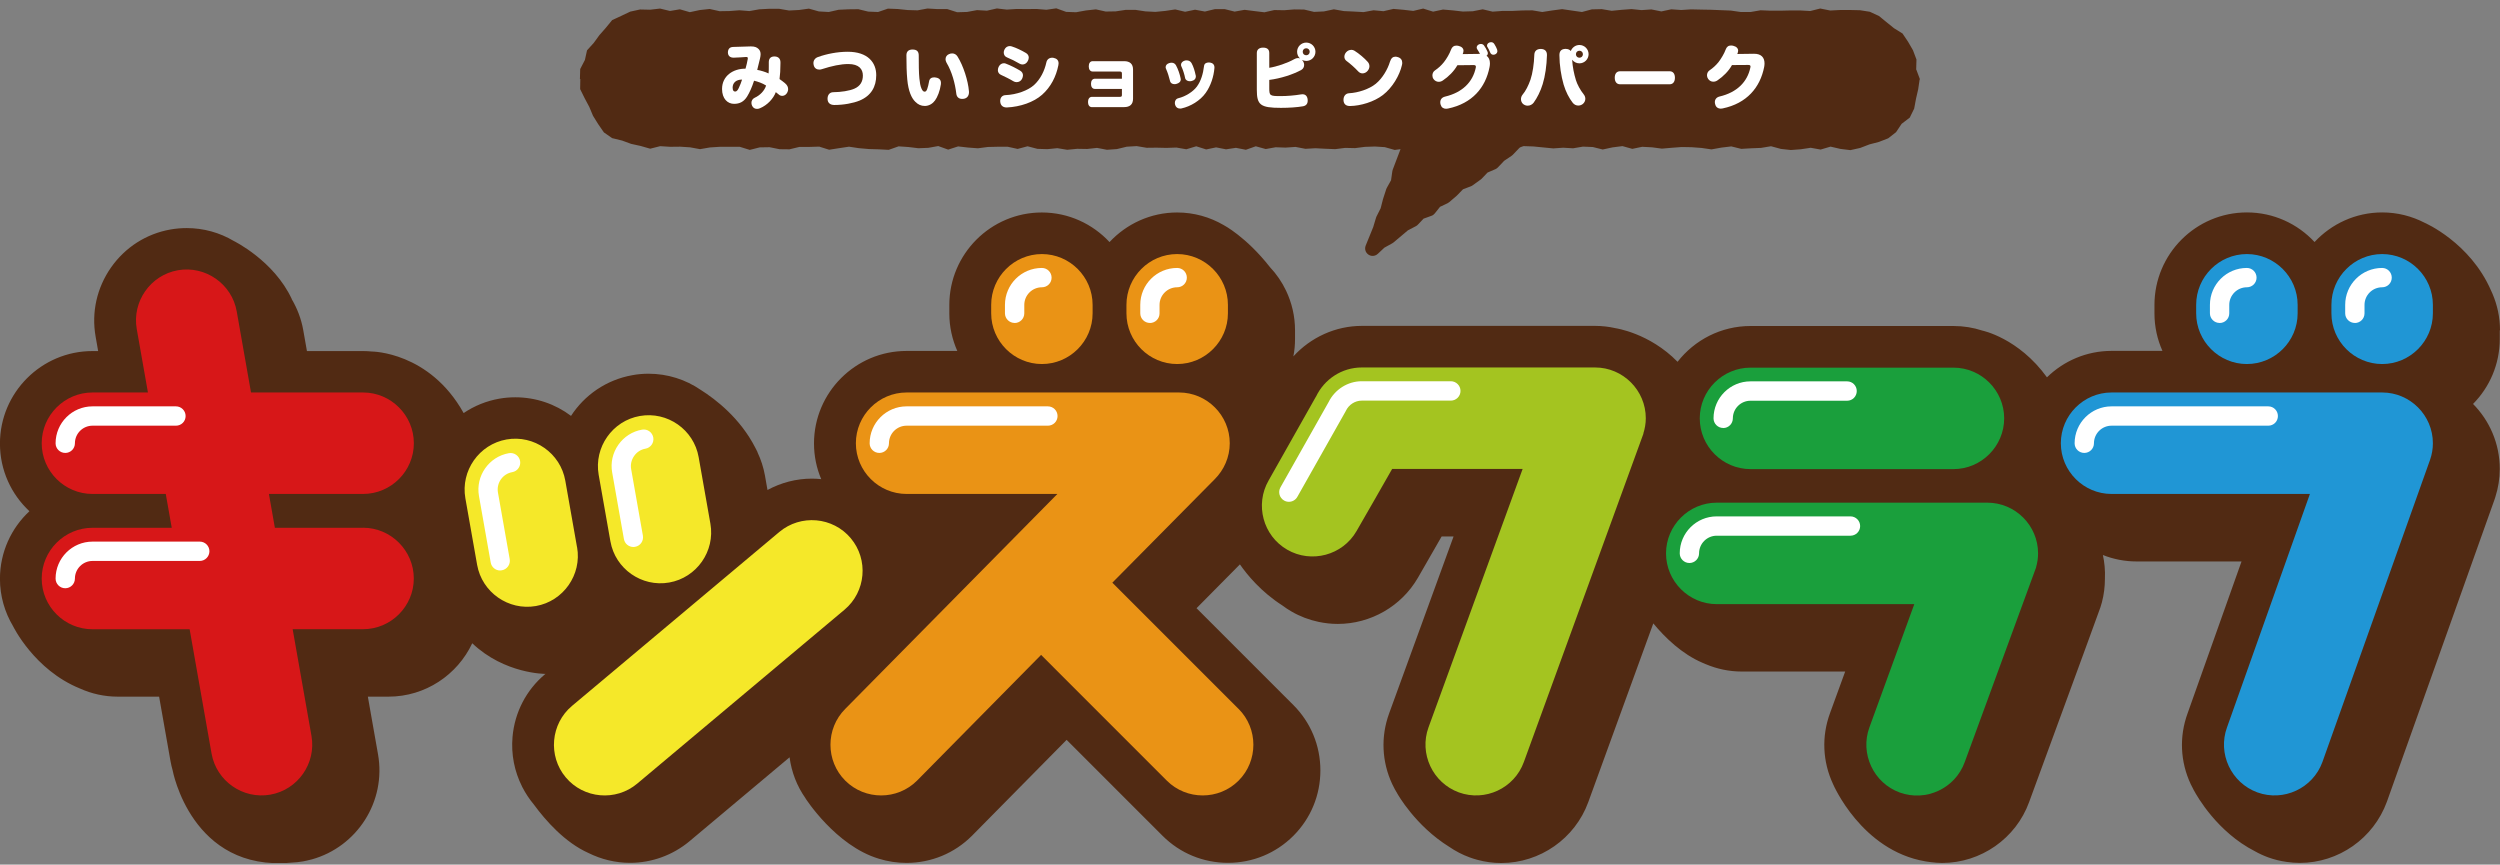
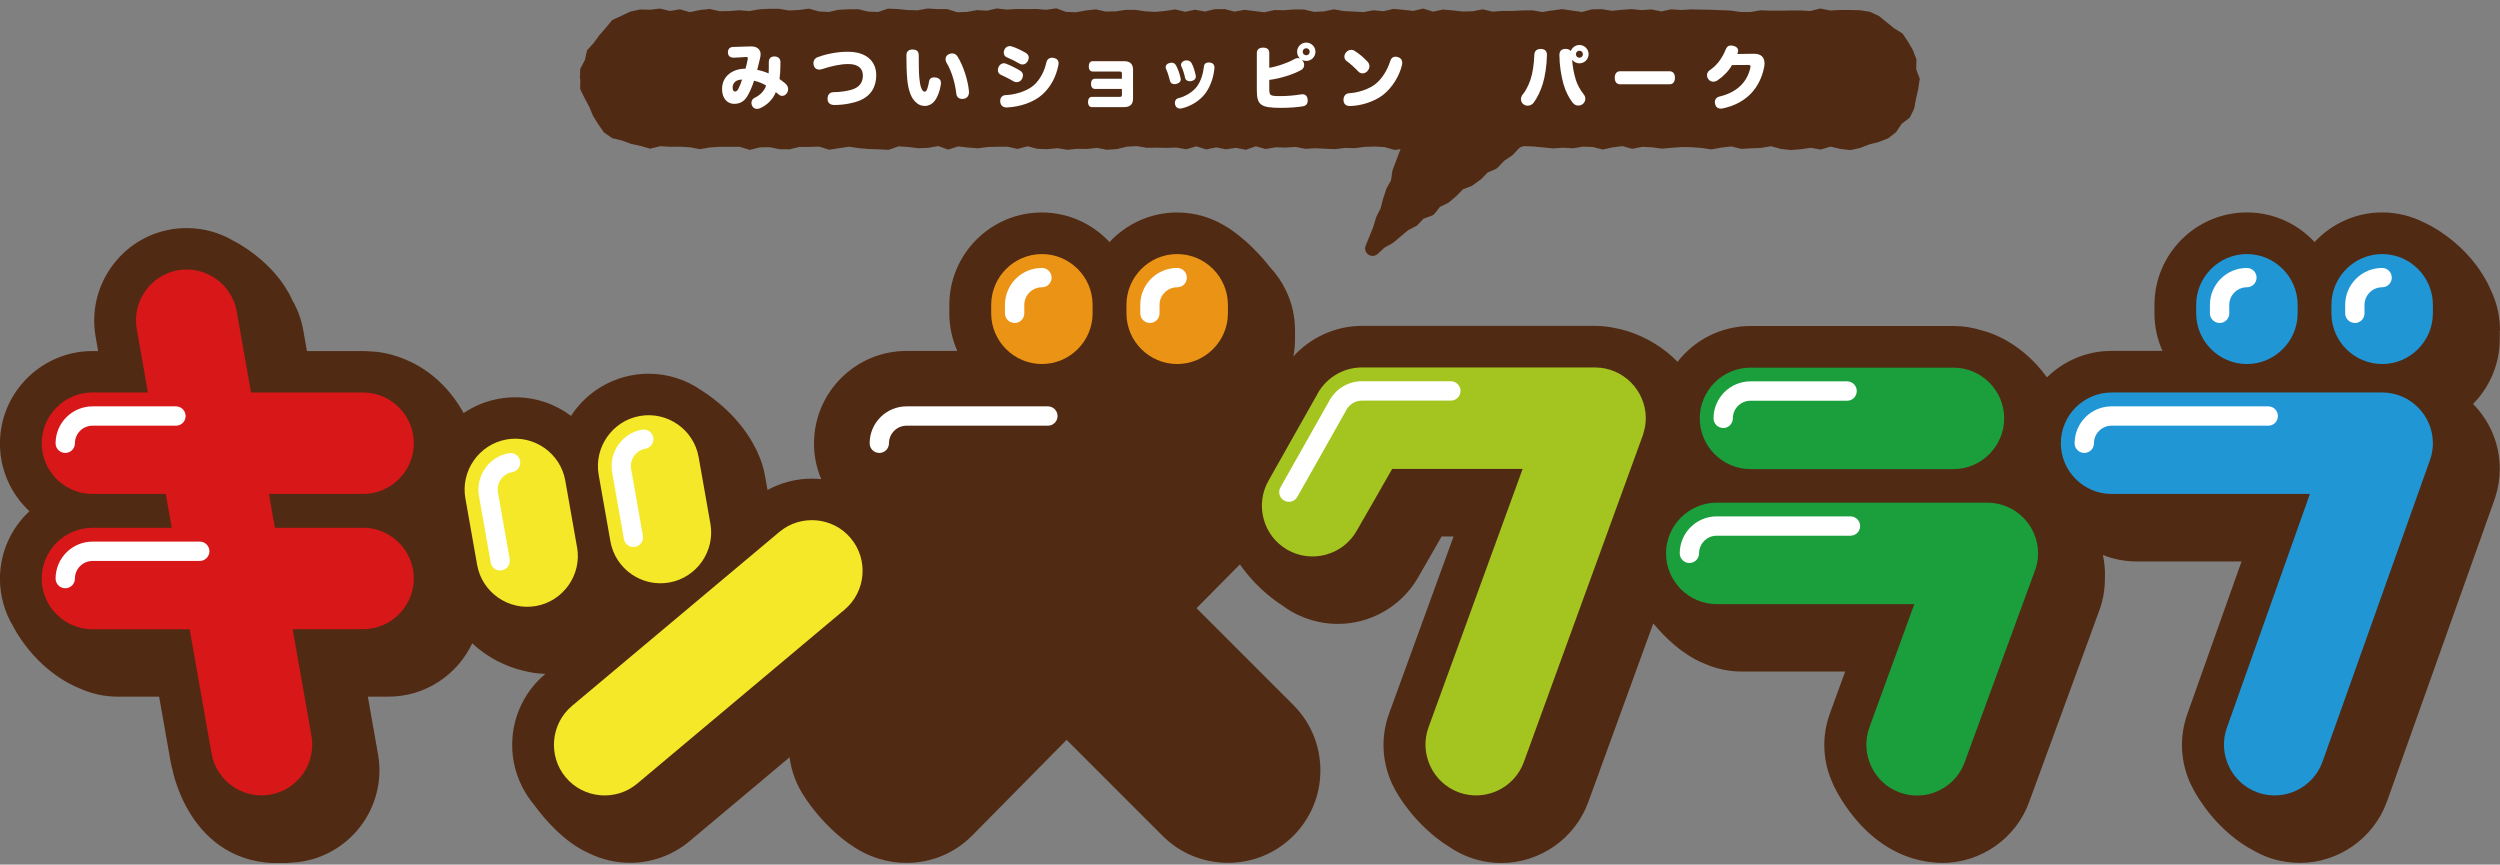
<svg xmlns="http://www.w3.org/2000/svg" width="240" height="83" viewBox="0 0 240 83" fill="none">
  <rect x="0" y="0" width="240" height="83" fill="#808080" stroke="none" />
  <g clip-path="url(#clip0_173_851)">
    <path d="M183.954 6.67L183.981 5.712L183.646 4.825L183.172 4.005L182.643 3.217L181.828 2.711L181.113 2.133L180.375 1.532L179.505 1.13L178.563 0.982L177.616 0.96H176.658L175.7 1.009L174.741 0.817L173.783 1.059L172.825 1.004H171.872L170.92 1.026H169.967L169.015 0.987L168.062 1.152H167.109L166.157 1.015L165.204 0.976L164.251 0.938L163.299 0.921L162.346 0.899L161.393 0.96L160.441 0.894L159.488 1.097L158.535 0.905L157.583 0.971L156.63 0.872L155.677 0.943L154.725 1.037L153.772 0.877L152.82 0.899L151.867 1.152L150.914 1.015L149.962 0.877L149.009 1.004L148.056 1.152L147.104 0.993L146.151 1.004L145.198 1.048H144.246L143.293 1.119L142.34 0.894L141.388 1.081L140.435 1.108L139.483 0.998L138.53 0.916L137.577 1.119L136.625 0.822L135.672 1.048L134.719 0.938L133.767 0.855L132.814 1.075L131.861 0.987L130.909 1.163L129.956 1.108L129.004 1.064L128.051 0.894L127.098 1.097L126.146 1.141L125.193 0.916L124.24 0.905L123.288 0.982L122.335 0.965L121.382 1.18L120.43 1.064L119.477 0.943L118.524 1.114L117.577 0.877H116.625L115.672 1.108L114.725 0.932L113.772 1.13L112.82 0.905L111.867 1.048L110.914 1.141L109.962 1.092L109.009 0.949H108.056L107.104 1.092L106.151 1.108L105.204 0.899L104.251 1.004L103.299 1.175L102.352 1.141L101.404 0.8L100.452 0.938L99.505 0.861L98.558 0.872L97.605 0.861L96.652 0.921L95.7 0.811L94.747 1.026L93.794 0.971L92.842 1.147L91.889 1.175L90.936 0.872H89.984L89.037 0.817L88.084 0.993L87.137 0.965L86.19 0.866L85.243 0.828L84.295 1.152L83.348 1.114L82.401 0.883L81.454 0.894L80.507 0.938L79.56 1.152L78.607 1.097L77.654 0.828L76.702 0.96L75.749 1.009L74.796 0.844H73.844L72.891 0.894L71.939 1.064L70.986 0.987L70.033 1.059L69.081 1.075L68.128 0.861L67.175 0.965L66.223 1.169L65.27 0.894L64.317 1.053L63.365 0.822L62.412 0.932L61.448 0.91L60.507 1.114L59.637 1.527L58.767 1.929L58.15 2.683L57.539 3.377L56.999 4.121L56.355 4.831L56.151 5.756L55.7 6.626L55.672 7.59H55.711L55.694 8.553L56.129 9.434L56.57 10.26L56.928 11.114L57.423 11.912L57.974 12.711L58.767 13.261L59.719 13.493L60.589 13.812L61.492 14.01L62.418 14.275L63.376 14.032L64.334 14.093L65.292 14.082L66.245 14.143L67.203 14.319L68.161 14.154L69.114 14.093H71.019L71.977 14.39L72.93 14.148L73.882 14.132L74.835 14.324L75.788 14.335L76.74 14.104H77.693L78.646 14.076L79.598 14.374L80.551 14.225L81.504 14.082L82.456 14.225L83.409 14.308L84.361 14.335L85.314 14.385L86.267 14.049L87.219 14.115L88.166 14.231L89.119 14.192L90.072 14.021L91.024 14.363L91.977 14.055L92.93 14.165L93.882 14.236L94.835 14.11L95.788 14.088H96.74L97.693 14.297L98.646 14.043L99.598 14.291L100.551 14.319L101.503 14.225L102.456 14.379L103.409 14.286L104.361 14.302L105.314 14.198L106.267 14.379L107.219 14.313L108.172 14.082L109.125 14.027L110.077 14.187L111.03 14.176L111.983 14.198L112.935 14.165L113.888 14.33L114.84 14.043L115.793 14.346L116.746 14.148L117.698 14.335L118.651 14.192L119.604 14.379L120.556 14.043L121.509 14.308L122.462 14.137L123.414 14.17L124.367 14.104L125.32 14.286L126.272 14.231L127.225 14.28L128.178 14.319L129.13 14.198L130.083 14.22L131.035 14.098L131.988 14.066L132.941 14.126L133.893 14.396L134.45 14.319L133.695 16.307C133.679 16.356 133.668 16.406 133.662 16.455L133.541 17.303L133.133 18.036C133.111 18.074 133.095 18.118 133.078 18.162L132.765 19.126L132.544 19.991L132.142 20.789C132.126 20.828 132.109 20.866 132.098 20.905L131.828 21.802L131.107 23.575C130.98 23.889 131.085 24.247 131.366 24.44C131.487 24.528 131.636 24.567 131.773 24.567C131.95 24.567 132.126 24.5 132.263 24.374L132.897 23.779L133.651 23.361C133.695 23.339 133.734 23.311 133.767 23.284L135.154 22.116L135.931 21.709C136.002 21.67 136.063 21.626 136.118 21.566L136.658 20.993L137.423 20.717C137.55 20.673 137.66 20.591 137.742 20.486L138.244 19.853L138.965 19.512C139.02 19.484 139.075 19.445 139.125 19.407L139.846 18.79C139.846 18.79 139.874 18.763 139.89 18.746L140.446 18.173L141.212 17.881C141.267 17.86 141.322 17.832 141.371 17.793L142.137 17.243C142.175 17.215 142.208 17.188 142.241 17.155L142.803 16.566L143.557 16.241C143.646 16.202 143.728 16.147 143.794 16.075L144.4 15.437L145.121 14.952C145.165 14.925 145.204 14.892 145.237 14.853L145.859 14.203L145.953 14.137L146.256 14.027L147.208 14.06L148.161 14.154L149.114 14.247L150.066 14.181L151.019 14.236L151.966 14.076L152.913 14.115L153.86 14.352L154.807 14.148L155.755 14.027L156.702 14.291L157.649 14.093L158.596 14.143L159.543 14.269L160.49 14.187L161.443 14.115L162.396 14.132L163.348 14.203L164.301 14.341L165.253 14.17L166.206 14.055L167.159 14.291L168.111 14.236L169.064 14.198L170.017 14.038L170.969 14.297L171.922 14.401L172.875 14.33L173.827 14.187L174.78 14.357L175.733 14.076L176.685 14.297L177.638 14.412L178.579 14.203L179.466 13.862L180.375 13.625L181.267 13.278L182.021 12.689L182.555 11.89L183.337 11.29L183.761 10.426L183.937 9.478L184.147 8.564L184.284 7.628L184.317 7.617L183.981 6.72L183.954 6.67Z" fill="#512A13" />
    <path d="M75.374 8.003C75.578 8.168 75.661 8.366 75.661 8.559C75.661 8.691 75.617 8.829 75.534 8.955C75.424 9.121 75.253 9.203 75.094 9.203C74.978 9.203 74.862 9.165 74.78 9.088C74.681 8.999 74.576 8.917 74.477 8.845C74.262 9.446 73.668 10.101 72.952 10.393C72.858 10.437 72.759 10.453 72.671 10.453C72.467 10.453 72.296 10.354 72.203 10.156C72.159 10.062 72.137 9.963 72.137 9.87C72.137 9.66 72.252 9.479 72.451 9.385C72.968 9.148 73.392 8.708 73.546 8.212C73.188 7.981 72.748 7.832 72.39 7.749C72.192 8.366 71.96 8.884 71.724 9.264C71.404 9.776 70.997 9.969 70.468 9.969C69.846 9.969 69.317 9.473 69.317 8.542C69.317 7.292 70.374 6.582 71.57 6.593C71.663 6.257 71.729 5.987 71.784 5.668C71.79 5.64 71.79 5.613 71.79 5.596C71.79 5.508 71.751 5.47 71.641 5.47H71.624C71.349 5.492 70.87 5.525 70.452 5.536H70.413C70.105 5.536 69.89 5.371 69.879 5.051C69.879 4.699 70.055 4.517 70.385 4.506C70.969 4.484 71.564 4.473 72.032 4.457H72.109C72.445 4.457 72.654 4.534 72.825 4.704C72.957 4.837 73.018 4.996 73.018 5.211C73.018 5.327 72.996 5.453 72.963 5.607C72.891 5.921 72.792 6.34 72.693 6.709C73.034 6.769 73.475 6.901 73.783 7.05C73.805 6.835 73.805 6.593 73.805 6.34V5.965C73.805 5.596 74.009 5.42 74.345 5.42C74.681 5.42 74.912 5.602 74.923 5.949V6.103C74.923 6.659 74.89 7.204 74.835 7.59C75.006 7.716 75.193 7.843 75.374 7.997M70.336 8.427C70.336 8.669 70.413 8.79 70.578 8.79C70.71 8.79 70.821 8.664 70.92 8.454C71.046 8.19 71.156 7.904 71.239 7.639C70.677 7.639 70.331 7.937 70.331 8.427" fill="white" />
    <path d="M79.444 9.511V9.478C79.444 9.109 79.653 8.851 80 8.851C80.738 8.845 81.547 8.719 82.015 8.515C82.594 8.267 82.836 7.815 82.836 7.254C82.836 6.643 82.467 6.147 81.437 6.147C80.71 6.147 79.857 6.329 78.888 6.643C78.811 6.67 78.728 6.681 78.651 6.681C78.409 6.681 78.194 6.554 78.122 6.279C78.106 6.207 78.089 6.13 78.089 6.064C78.089 5.795 78.243 5.574 78.524 5.475C79.345 5.178 80.385 4.969 81.382 4.969C83.315 4.969 84.119 6.004 84.119 7.215C84.119 8.322 83.634 9.192 82.522 9.655C81.922 9.902 81.002 10.079 80.094 10.079C79.703 10.079 79.455 9.88 79.444 9.506" fill="white" />
    <path d="M89.736 9.666C89.488 10.018 89.103 10.172 88.783 10.172C88.42 10.172 88.133 10.035 87.874 9.776C87.506 9.418 87.203 8.763 87.098 7.628C87.037 7.001 87.016 6.191 87.016 5.305C87.016 4.952 87.219 4.754 87.599 4.754C88.023 4.754 88.199 4.947 88.199 5.321C88.199 6.147 88.205 7.001 88.26 7.529C88.299 7.92 88.354 8.262 88.464 8.504C88.552 8.713 88.651 8.801 88.767 8.801C88.871 8.801 88.943 8.73 89.009 8.553C89.081 8.366 89.141 8.091 89.191 7.821C89.229 7.557 89.411 7.425 89.681 7.425C89.741 7.425 89.796 7.43 89.862 7.447C90.165 7.502 90.331 7.672 90.331 7.964C90.331 8.003 90.331 8.047 90.325 8.091C90.231 8.741 90.006 9.313 89.741 9.677M93.023 8.845C93.023 9.176 92.858 9.429 92.522 9.484C92.467 9.49 92.418 9.495 92.362 9.495C92.065 9.495 91.845 9.33 91.806 8.999C91.691 8.019 91.393 6.901 90.865 6.015C90.804 5.899 90.771 5.795 90.771 5.684C90.771 5.47 90.892 5.277 91.107 5.194C91.206 5.145 91.316 5.128 91.415 5.128C91.608 5.128 91.801 5.222 91.927 5.431C92.484 6.323 92.935 7.744 93.018 8.752C93.023 8.785 93.023 8.812 93.023 8.845Z" fill="white" />
    <path d="M95.798 6.72C95.798 6.626 95.82 6.527 95.87 6.417C95.98 6.191 96.167 6.07 96.376 6.07C96.443 6.07 96.509 6.081 96.575 6.114C96.988 6.268 97.538 6.544 97.929 6.78C98.122 6.896 98.205 7.056 98.205 7.232C98.205 7.342 98.172 7.452 98.117 7.568C98.017 7.772 97.814 7.887 97.599 7.887C97.489 7.887 97.384 7.86 97.274 7.794C96.993 7.617 96.437 7.342 96.085 7.182C95.903 7.1 95.793 6.935 95.793 6.725M100.044 9.093C99.234 9.814 97.946 10.255 96.668 10.316H96.63C96.311 10.316 96.063 10.15 96.024 9.781C96.019 9.748 96.019 9.715 96.019 9.688C96.019 9.379 96.206 9.143 96.531 9.132C97.61 9.088 98.711 8.675 99.273 8.157C99.873 7.606 100.27 6.819 100.451 5.993C100.512 5.707 100.721 5.541 101.008 5.541C101.063 5.541 101.112 5.541 101.173 5.563C101.443 5.618 101.624 5.784 101.624 6.081C101.624 6.142 101.619 6.202 101.602 6.268C101.388 7.337 100.897 8.333 100.044 9.093ZM98.463 5.068C98.667 5.183 98.761 5.343 98.761 5.525C98.761 5.635 98.728 5.74 98.667 5.861C98.552 6.081 98.359 6.191 98.161 6.191C98.062 6.191 97.968 6.164 97.874 6.109C97.511 5.894 97.037 5.657 96.668 5.508C96.465 5.431 96.36 5.25 96.36 5.046C96.36 4.952 96.382 4.859 96.426 4.765C96.531 4.55 96.707 4.424 96.933 4.424C96.999 4.424 97.076 4.435 97.147 4.462C97.566 4.594 98.056 4.831 98.458 5.068" fill="white" />
    <path d="M104.835 10.288C104.57 10.288 104.449 10.068 104.449 9.792C104.449 9.517 104.57 9.297 104.835 9.297H107.5C107.654 9.297 107.704 9.264 107.704 9.11V8.537H105.116C104.851 8.537 104.736 8.322 104.736 8.047C104.736 7.771 104.857 7.557 105.116 7.557H107.704V7.072C107.704 6.923 107.654 6.868 107.5 6.868H104.906C104.642 6.868 104.521 6.648 104.521 6.367C104.521 6.086 104.642 5.872 104.906 5.872H107.913C108.475 5.872 108.772 6.142 108.772 6.676V9.473C108.772 10.018 108.475 10.283 107.913 10.283H104.84L104.835 10.288Z" fill="white" />
    <path d="M113.337 7.513C113.343 7.551 113.354 7.584 113.354 7.617C113.354 7.849 113.177 7.986 112.957 8.047C112.891 8.069 112.825 8.08 112.753 8.08C112.555 8.08 112.368 7.986 112.324 7.777C112.252 7.452 112.082 6.923 111.944 6.621C111.916 6.56 111.9 6.505 111.9 6.45C111.9 6.268 112.032 6.114 112.258 6.053C112.329 6.031 112.407 6.02 112.473 6.02C112.665 6.02 112.808 6.114 112.897 6.274C113.1 6.643 113.266 7.149 113.337 7.507M113.271 10.42C113.051 10.42 112.891 10.299 112.82 10.084C112.797 10.018 112.786 9.941 112.786 9.875C112.786 9.666 112.897 9.479 113.139 9.423C113.789 9.269 114.532 8.812 114.901 8.311C115.297 7.771 115.496 7.089 115.589 6.334C115.617 6.097 115.804 5.998 116.035 5.998C116.074 5.998 116.112 5.998 116.162 6.004C116.41 6.042 116.586 6.197 116.586 6.461V6.516C116.52 7.347 116.239 8.229 115.744 8.922C115.215 9.666 114.295 10.216 113.425 10.409C113.37 10.415 113.321 10.426 113.277 10.426M114.791 7.226C114.796 7.265 114.802 7.298 114.802 7.342C114.802 7.562 114.664 7.711 114.416 7.771C114.356 7.794 114.29 7.799 114.224 7.799C114.014 7.799 113.822 7.705 113.772 7.491C113.712 7.166 113.563 6.692 113.414 6.378C113.387 6.323 113.376 6.263 113.376 6.219C113.376 6.031 113.524 5.883 113.728 5.822C113.789 5.8 113.855 5.795 113.915 5.795C114.114 5.795 114.29 5.883 114.389 6.059C114.576 6.395 114.708 6.846 114.785 7.232" fill="white" />
    <path d="M121.845 6.51C122.577 6.395 123.601 6.048 124.24 5.684C124.361 5.613 124.482 5.574 124.598 5.574C124.664 5.574 124.741 5.585 124.802 5.613C124.626 5.453 124.521 5.222 124.521 4.969C124.521 4.484 124.917 4.088 125.402 4.088C125.887 4.088 126.283 4.484 126.283 4.969C126.283 5.453 125.887 5.85 125.402 5.85C125.253 5.85 125.11 5.811 124.989 5.751C125.022 5.784 125.055 5.817 125.083 5.866C125.16 5.982 125.198 6.108 125.198 6.235C125.198 6.428 125.105 6.61 124.923 6.714C124.135 7.149 122.935 7.535 121.85 7.672V8.438C121.85 9.187 121.894 9.225 122.935 9.225C123.568 9.225 124.284 9.165 124.912 9.06C124.961 9.054 125 9.049 125.044 9.049C125.325 9.049 125.501 9.231 125.534 9.55C125.54 9.594 125.54 9.627 125.54 9.66C125.54 9.958 125.391 10.15 125.077 10.205C124.532 10.299 123.772 10.354 122.974 10.354C120.986 10.354 120.655 10.073 120.655 8.614V5.084C120.655 4.737 120.909 4.572 121.255 4.572C121.635 4.572 121.85 4.732 121.85 5.084V6.516L121.845 6.51ZM125.061 4.969C125.061 5.167 125.204 5.304 125.396 5.304C125.589 5.304 125.732 5.161 125.732 4.969C125.732 4.776 125.589 4.633 125.396 4.633C125.204 4.633 125.061 4.776 125.061 4.969Z" fill="white" />
    <path d="M133.943 5.437C134.031 5.437 134.114 5.459 134.207 5.486C134.483 5.574 134.615 5.767 134.615 6.031C134.615 6.097 134.609 6.174 134.587 6.246C134.362 7.237 133.679 8.41 132.759 9.121C131.911 9.776 130.617 10.167 129.593 10.178C129.207 10.178 128.998 9.985 128.976 9.633V9.572C128.976 9.242 129.169 8.966 129.521 8.95C130.364 8.906 131.438 8.564 132.076 8.041C132.715 7.518 133.216 6.654 133.436 5.927C133.547 5.569 133.734 5.442 133.949 5.442M129.719 4.781C129.835 4.781 129.94 4.814 130.028 4.869C130.474 5.145 130.997 5.596 131.3 5.938C131.416 6.064 131.465 6.213 131.465 6.362C131.465 6.51 131.404 6.676 131.283 6.813C131.162 6.956 130.98 7.045 130.799 7.045C130.656 7.045 130.507 6.984 130.391 6.857C130.061 6.499 129.604 6.097 129.257 5.844C129.125 5.745 129.059 5.596 129.059 5.448C129.059 5.293 129.125 5.134 129.229 5.018C129.373 4.853 129.554 4.787 129.719 4.787" fill="white" />
-     <path d="M142.076 5.167C142.005 5.024 141.906 4.87 141.817 4.732C141.779 4.677 141.762 4.616 141.762 4.561C141.762 4.435 141.845 4.319 141.983 4.258C142.043 4.231 142.104 4.22 142.17 4.22C142.285 4.22 142.385 4.264 142.462 4.363C142.588 4.528 142.726 4.781 142.803 4.974C142.825 5.024 142.831 5.068 142.831 5.117C142.831 5.205 142.792 5.299 142.704 5.36C142.919 5.486 143.034 5.751 143.034 6.075C143.034 6.191 143.023 6.312 142.996 6.439C142.616 8.405 141.338 9.936 139.009 10.42C138.943 10.431 138.882 10.442 138.827 10.442C138.568 10.442 138.376 10.31 138.304 10.057C138.277 9.974 138.266 9.897 138.266 9.82C138.266 9.556 138.414 9.352 138.723 9.275C140.402 8.878 141.393 7.865 141.674 6.5C141.674 6.466 141.685 6.433 141.685 6.406C141.685 6.301 141.63 6.246 141.47 6.246L139.907 6.263C139.587 6.841 139.053 7.364 138.519 7.722C138.387 7.816 138.249 7.854 138.117 7.854C137.924 7.854 137.737 7.761 137.616 7.584C137.544 7.485 137.511 7.364 137.511 7.243C137.511 7.056 137.588 6.868 137.765 6.753C138.062 6.555 138.376 6.274 138.618 5.965C138.877 5.635 139.158 5.156 139.295 4.776C139.394 4.501 139.565 4.379 139.802 4.379C139.879 4.379 139.951 4.385 140.033 4.407C140.342 4.479 140.496 4.66 140.496 4.875C140.496 4.919 140.49 4.974 140.474 5.024C140.457 5.079 140.441 5.134 140.419 5.194L142.071 5.172L142.076 5.167ZM142.798 4.528C142.765 4.473 142.754 4.429 142.754 4.374C142.754 4.247 142.847 4.132 142.979 4.082C143.04 4.06 143.095 4.049 143.15 4.049C143.277 4.049 143.392 4.115 143.464 4.242C143.568 4.402 143.673 4.611 143.723 4.754C143.739 4.803 143.75 4.853 143.75 4.903C143.75 5.035 143.673 5.156 143.541 5.216C143.48 5.244 143.42 5.255 143.359 5.255C143.233 5.255 143.117 5.189 143.056 5.035C142.996 4.881 142.891 4.666 142.803 4.523" fill="white" />
    <path d="M148.508 5.293C148.48 6.301 148.337 7.303 148.1 8.069C147.885 8.774 147.561 9.407 147.23 9.858C147.087 10.046 146.872 10.145 146.657 10.145C146.487 10.145 146.327 10.084 146.2 9.969C146.079 9.853 146.013 9.688 146.013 9.517C146.013 9.363 146.068 9.209 146.167 9.088C146.47 8.73 146.729 8.212 146.927 7.645C147.131 7.039 147.269 6.136 147.296 5.238C147.313 4.88 147.555 4.699 147.902 4.699H147.957C148.331 4.721 148.513 4.93 148.508 5.293ZM151.272 7.65C151.426 8.135 151.702 8.641 152.037 9.06C152.137 9.181 152.192 9.335 152.192 9.484C152.192 9.66 152.114 9.842 151.96 9.974C151.834 10.079 151.679 10.134 151.514 10.134C151.322 10.134 151.134 10.051 150.991 9.88C150.628 9.418 150.314 8.807 150.11 8.124C149.868 7.292 149.708 6.263 149.703 5.288C149.703 4.925 149.873 4.715 150.253 4.693H150.308C150.518 4.693 150.688 4.765 150.798 4.897C150.925 4.561 151.25 4.319 151.624 4.319C152.109 4.319 152.505 4.715 152.505 5.2C152.505 5.684 152.109 6.081 151.624 6.081C151.344 6.081 151.09 5.949 150.925 5.734C150.969 6.433 151.112 7.122 151.277 7.65M151.289 5.205C151.289 5.398 151.432 5.541 151.624 5.541C151.817 5.541 151.96 5.398 151.96 5.205C151.96 5.013 151.817 4.869 151.624 4.869C151.432 4.869 151.289 5.013 151.289 5.205Z" fill="white" />
    <path d="M155.528 8.091C155.192 8.091 155.016 7.838 155.016 7.463C155.016 7.089 155.192 6.841 155.528 6.841H160.286C160.622 6.841 160.793 7.094 160.793 7.463C160.793 7.832 160.622 8.091 160.286 8.091H155.528Z" fill="white" />
    <path d="M166.266 6.252C165.952 6.83 165.413 7.353 164.884 7.711C164.752 7.805 164.614 7.843 164.477 7.843C164.284 7.843 164.102 7.75 163.981 7.573C163.91 7.474 163.871 7.353 163.871 7.232C163.871 7.045 163.954 6.857 164.13 6.742C164.427 6.544 164.741 6.263 164.983 5.954C165.237 5.624 165.523 5.145 165.661 4.765C165.76 4.49 165.93 4.368 166.167 4.368C166.239 4.368 166.316 4.374 166.393 4.396C166.701 4.468 166.861 4.649 166.861 4.864C166.861 4.908 166.85 4.963 166.839 5.013C166.823 5.068 166.806 5.123 166.784 5.183L168.386 5.161C169.086 5.156 169.394 5.53 169.394 6.081C169.394 6.197 169.383 6.307 169.361 6.428C168.976 8.394 167.698 9.925 165.374 10.409C165.308 10.42 165.248 10.431 165.193 10.431C164.939 10.431 164.741 10.299 164.669 10.046C164.642 9.963 164.625 9.886 164.625 9.809C164.625 9.545 164.774 9.341 165.082 9.264C166.762 8.867 167.748 7.854 168.034 6.489C168.039 6.455 168.05 6.422 168.05 6.395C168.05 6.285 167.995 6.235 167.836 6.235L166.272 6.246L166.266 6.252Z" fill="white" />
    <path d="M240 31.698C240 30.459 239.741 29.286 239.284 28.212C239.235 28.096 239.185 27.986 239.136 27.882C237.12 23.262 232.77 21.389 232.77 21.389C231.547 20.756 230.16 20.393 228.695 20.393C226.129 20.393 223.822 21.494 222.197 23.234C220.573 21.488 218.266 20.393 215.705 20.393C210.81 20.393 206.828 24.374 206.828 29.275V30.09C206.828 31.373 207.104 32.584 207.594 33.685H202.715C200.303 33.685 198.111 34.655 196.509 36.224C193.778 32.441 190.303 31.736 190.303 31.736C189.433 31.45 188.502 31.296 187.539 31.296H168.056C165.209 31.296 162.676 32.645 161.046 34.732C158.326 31.951 155.083 31.51 155.083 31.505C154.455 31.362 153.8 31.285 153.128 31.285H130.733C128.21 31.285 125.832 32.386 124.163 34.214C124.273 33.669 124.323 33.107 124.323 32.529V31.714C124.323 30.354 124.014 29.066 123.464 27.909C123.067 27.072 122.544 26.312 121.916 25.646C119.626 22.722 117.456 21.599 117.456 21.599C116.146 20.839 114.631 20.398 113.007 20.398C110.441 20.398 108.139 21.499 106.514 23.239C104.89 21.494 102.583 20.398 100.017 20.398C95.121 20.398 91.135 24.379 91.135 29.28V30.095C91.135 31.378 91.415 32.59 91.9 33.691H87.027C82.131 33.691 78.144 37.672 78.144 42.573C78.144 43.79 78.392 44.947 78.838 45.998C78.535 45.965 78.238 45.949 77.93 45.949C76.437 45.949 74.978 46.334 73.679 47.039L73.436 45.651C73.293 44.858 73.045 44.109 72.715 43.41H72.726C72.693 43.333 72.654 43.273 72.621 43.201C72.583 43.124 72.544 43.052 72.506 42.975C71.068 40.172 68.756 38.366 67.263 37.425C65.832 36.444 64.103 35.877 62.258 35.877C61.746 35.877 61.223 35.921 60.721 36.015C58.2 36.461 56.112 37.931 54.818 39.925C53.321 38.796 51.459 38.14 49.466 38.14C48.954 38.14 48.431 38.184 47.93 38.273C46.685 38.493 45.523 38.966 44.51 39.655C41.228 33.757 35.7 33.746 35.7 33.746C35.424 33.719 35.143 33.702 34.857 33.702H29.466L29.108 31.67C28.915 30.596 28.53 29.605 28.001 28.708H28.012C26.289 25.007 22.434 23.129 22.434 23.129C21.107 22.342 19.56 21.896 17.924 21.896C17.407 21.896 16.889 21.94 16.382 22.028C14.053 22.436 12.021 23.735 10.655 25.684C9.295 27.634 8.767 29.985 9.18 32.32L9.422 33.702H8.877C3.981 33.702 -0.005 37.683 -0.005 42.584C-0.005 45.145 1.085 47.458 2.825 49.077C1.085 50.695 -0.005 53.008 -0.005 55.569C-0.005 57.226 0.457 58.779 1.25 60.106C1.25 60.106 3.282 64.313 7.676 66.097C8.789 66.599 10.017 66.879 11.316 66.879H15.275L16.366 73.058C16.421 73.361 16.487 73.653 16.57 73.939C16.57 73.939 18.365 83.724 27.996 82.81C28.359 82.793 28.728 82.76 29.086 82.694C29.356 82.645 29.62 82.584 29.879 82.513C29.89 82.513 29.901 82.513 29.918 82.507C34.273 81.301 37.093 76.951 36.289 72.408L35.314 66.879H37.291C40.843 66.879 43.915 64.776 45.336 61.753C48.453 64.715 52.362 64.693 52.362 64.693L52.335 64.715C50.523 66.235 49.411 68.377 49.202 70.745C49.059 72.419 49.383 74.055 50.121 75.514H50.116C50.116 75.514 50.138 75.552 50.165 75.602C50.463 76.174 50.821 76.72 51.245 77.226C51.245 77.226 51.256 77.237 51.256 77.243C52.373 78.763 54.229 80.883 56.509 81.896C57.726 82.496 59.081 82.832 60.485 82.832C62.572 82.832 64.593 82.094 66.19 80.761L75.799 72.7C75.986 74.121 76.503 75.459 77.324 76.626H77.318C77.318 76.626 80.226 81.197 84.367 82.436C85.215 82.7 86.107 82.838 87.021 82.838C89.394 82.838 91.63 81.918 93.321 80.222L102.396 71.026L109.174 77.805L111.608 80.238C113.282 81.912 115.512 82.832 117.886 82.832C120.259 82.832 122.489 81.912 124.163 80.238C125.837 78.564 126.757 76.334 126.757 73.961C126.757 71.588 125.837 69.357 124.163 67.683L121.729 65.249L114.868 58.388L119.031 54.181C119.736 55.194 121.068 56.819 123.106 58.124C123.387 58.333 123.679 58.531 123.992 58.708C124.796 59.176 125.672 59.506 126.575 59.699C127.181 59.825 127.797 59.897 128.42 59.897C131.592 59.897 134.543 58.195 136.123 55.459C137.159 53.658 137.886 52.392 138.398 51.499H139.543L133.354 68.493C132.544 70.718 132.649 73.129 133.657 75.282C133.805 75.602 133.976 75.905 134.152 76.197C134.152 76.197 135.859 79.269 139.125 81.296C139.73 81.709 140.386 82.056 141.09 82.309C141.327 82.397 141.575 82.474 141.817 82.54C142.566 82.744 143.332 82.849 144.114 82.849C147.842 82.849 151.201 80.497 152.473 77.006L158.717 59.847C159.846 61.213 161.476 62.794 163.458 63.636C163.552 63.68 163.646 63.719 163.739 63.757C163.75 63.757 163.756 63.763 163.761 63.763C164.824 64.214 165.991 64.468 167.219 64.468H177.137L175.672 68.487C174.862 70.712 174.967 73.124 175.975 75.277C175.975 75.277 178.69 81.659 184.857 82.694C184.89 82.7 184.929 82.705 184.962 82.711C185.105 82.733 185.248 82.755 185.397 82.771C185.744 82.81 186.09 82.843 186.437 82.843C190.165 82.843 193.524 80.492 194.791 77.011C200.397 61.736 201.426 58.911 201.641 58.3C201.696 58.14 201.746 57.975 201.784 57.816C201.977 57.083 202.071 56.334 202.071 55.591C202.109 54.754 202.032 53.988 201.878 53.283C202.886 53.68 203.976 53.9 205.121 53.9H215.187L210.006 68.487C209.196 70.712 209.301 73.124 210.309 75.277C210.38 75.426 210.457 75.569 210.534 75.718C210.534 75.718 210.556 75.756 210.589 75.828C210.936 76.477 212.864 79.869 216.459 81.714C216.867 81.945 217.302 82.144 217.753 82.309C218.315 82.513 218.893 82.656 219.483 82.738C219.494 82.738 219.505 82.738 219.516 82.744C219.934 82.805 220.353 82.838 220.777 82.838C224.499 82.838 227.858 80.486 229.141 76.968L239.477 47.948C239.505 47.871 239.532 47.788 239.554 47.711C239.835 46.83 239.978 45.927 239.978 45.018C239.978 42.59 238.998 40.382 237.412 38.779C238.998 37.171 239.978 34.969 239.978 32.54V31.725L240 31.698Z" fill="#512A13" />
    <path d="M81.074 58.531L61.173 75.227C59.124 76.951 56.03 76.681 54.312 74.627C52.588 72.573 52.864 69.484 54.912 67.766L74.813 51.07C76.867 49.346 79.956 49.616 81.674 51.67C83.398 53.724 83.128 56.808 81.074 58.531ZM55.397 52.54L54.268 46.141C53.805 43.504 51.267 41.725 48.629 42.188C45.991 42.656 44.213 45.194 44.675 47.832L45.804 54.225C46.272 56.863 48.811 58.641 51.448 58.179C54.086 57.716 55.865 55.172 55.402 52.535M58.601 51.973C59.064 54.611 61.608 56.389 64.246 55.921C66.883 55.459 68.662 52.914 68.199 50.277L67.07 43.884C66.608 41.246 64.069 39.467 61.426 39.935C58.789 40.398 57.01 42.942 57.472 45.58L58.601 51.978V51.973Z" fill="#F5E829" />
    <path d="M48.023 54.77C47.583 54.77 47.186 54.456 47.109 54.005L45.98 47.612C45.645 45.69 46.933 43.845 48.855 43.504C49.356 43.416 49.84 43.752 49.929 44.253C50.017 44.759 49.681 45.238 49.174 45.327C48.26 45.486 47.643 46.367 47.803 47.281L48.932 53.675C49.02 54.176 48.684 54.66 48.178 54.748C48.122 54.759 48.067 54.765 48.018 54.765M60.81 52.513C60.369 52.513 59.973 52.199 59.896 51.747L58.767 45.349C58.602 44.423 58.816 43.482 59.356 42.705C59.901 41.929 60.711 41.406 61.641 41.246C62.148 41.158 62.621 41.494 62.715 42.001C62.803 42.502 62.467 42.986 61.961 43.074C61.52 43.151 61.135 43.399 60.876 43.774C60.617 44.148 60.512 44.594 60.589 45.029L61.718 51.422C61.806 51.929 61.471 52.408 60.964 52.496C60.909 52.507 60.859 52.513 60.804 52.513" fill="white" />
    <path d="M157.77 41.62H157.759C157.908 41.152 157.996 40.662 157.996 40.15C157.996 37.468 155.804 35.277 153.128 35.277H130.733C128.8 35.277 127.126 36.422 126.344 38.063H126.338L121.79 46.119C120.452 48.443 121.25 51.433 123.574 52.771C125.892 54.109 128.888 53.311 130.226 50.987C130.226 50.987 133.596 45.134 133.646 45.018H146.173L137.137 69.825C136.223 72.342 137.533 75.15 140.05 76.07C142.566 76.984 145.375 75.679 146.289 73.157L157.775 41.615L157.77 41.62Z" fill="#A4C420" />
    <path d="M123.733 48.173C123.579 48.173 123.419 48.135 123.276 48.052C122.83 47.799 122.67 47.237 122.924 46.786L127.544 38.603C128.144 37.386 129.389 36.599 130.727 36.599H139.278C139.791 36.599 140.209 37.017 140.209 37.529C140.209 38.041 139.791 38.46 139.278 38.46H130.727C130.088 38.46 129.488 38.845 129.207 39.434C129.196 39.456 129.185 39.473 129.179 39.489L124.543 47.7C124.372 48.003 124.058 48.173 123.733 48.173Z" fill="white" />
    <path d="M215.699 34.947C213.023 34.947 210.832 32.755 210.832 30.079V29.264C210.832 26.582 213.023 24.39 215.699 24.39C218.376 24.39 220.573 26.582 220.573 29.264V30.079C220.573 32.761 218.381 34.947 215.699 34.947Z" fill="#2096D5" />
    <path d="M213.084 31.004C212.572 31.004 212.153 30.591 212.153 30.079V29.264C212.153 27.309 213.744 25.723 215.699 25.723C216.211 25.723 216.63 26.136 216.63 26.654C216.63 27.171 216.211 27.579 215.699 27.579C214.769 27.579 214.009 28.339 214.009 29.269V30.084C214.009 30.596 213.596 31.009 213.078 31.009" fill="white" />
    <path d="M228.689 34.947C231.366 34.947 233.557 32.755 233.557 30.079V29.264C233.557 26.582 231.366 24.39 228.689 24.39C226.013 24.39 223.816 26.582 223.816 29.264V30.079C223.816 32.761 226.008 34.947 228.689 34.947Z" fill="#2096D5" />
    <path d="M226.068 31.004C225.556 31.004 225.138 30.591 225.138 30.079V29.264C225.138 27.309 226.729 25.723 228.684 25.723C229.196 25.723 229.609 26.136 229.609 26.654C229.609 27.171 229.196 27.579 228.684 27.579C227.753 27.579 226.993 28.339 226.993 29.269V30.084C226.993 30.596 226.58 31.009 226.063 31.009" fill="white" />
    <path d="M233.557 42.551C233.557 39.869 231.365 37.678 228.689 37.678H202.709C200.033 37.678 197.841 39.869 197.841 42.551C197.841 45.233 200.033 47.419 202.709 47.419H221.751L213.794 69.825C212.874 72.342 214.19 75.15 216.707 76.07C219.223 76.984 222.032 75.679 222.951 73.157L233.287 44.137C233.463 43.636 233.557 43.107 233.557 42.551Z" fill="#2096D5" />
    <path d="M200.094 43.482C199.582 43.482 199.163 43.069 199.163 42.557C199.163 40.602 200.754 39.01 202.709 39.01H217.753C218.266 39.01 218.679 39.423 218.679 39.941C218.679 40.459 218.266 40.866 217.753 40.866H202.709C201.779 40.866 201.019 41.621 201.019 42.557C201.019 43.069 200.606 43.482 200.088 43.482" fill="white" />
    <path d="M163.177 40.161C163.177 37.485 165.369 35.294 168.051 35.294H187.533C190.209 35.294 192.401 37.485 192.401 40.161C192.401 42.837 190.209 45.035 187.533 45.035H168.051C165.369 45.035 163.177 42.843 163.177 40.161ZM195.462 54.462C195.584 54.038 195.655 53.586 195.655 53.124C195.655 50.442 193.464 48.256 190.787 48.256H164.807C162.131 48.256 159.939 50.448 159.939 53.124C159.939 55.8 162.131 57.997 164.807 57.997H183.772L179.46 69.836C178.546 72.353 179.857 75.161 182.373 76.081C184.89 76.995 187.698 75.69 188.612 73.168C188.612 73.168 195.391 54.699 195.451 54.511L195.468 54.468L195.462 54.462Z" fill="#1A9F3C" />
    <path d="M162.186 54.049C161.674 54.049 161.255 53.636 161.255 53.118C161.255 51.163 162.847 49.572 164.802 49.572H177.643C178.155 49.572 178.574 49.985 178.574 50.503C178.574 51.02 178.155 51.428 177.643 51.428H164.802C163.871 51.428 163.111 52.188 163.111 53.118C163.111 53.63 162.698 54.049 162.18 54.049M165.429 41.086C164.917 41.086 164.499 40.673 164.499 40.156C164.499 38.201 166.09 36.61 168.045 36.61H177.324C177.836 36.61 178.249 37.023 178.249 37.54C178.249 38.058 177.836 38.471 177.324 38.471H168.045C167.114 38.471 166.354 39.225 166.354 40.161C166.354 40.673 165.942 41.092 165.429 41.092" fill="white" />
    <path d="M100.022 34.947C97.346 34.947 95.154 32.755 95.154 30.079V29.264C95.154 26.582 97.346 24.39 100.022 24.39C102.698 24.39 104.89 26.582 104.89 29.264V30.079C104.89 32.761 102.698 34.947 100.022 34.947Z" fill="#EA9315" />
    <path d="M97.407 31.004C96.895 31.004 96.476 30.591 96.476 30.079V29.264C96.476 27.309 98.067 25.723 100.022 25.723C100.534 25.723 100.953 26.136 100.953 26.654C100.953 27.171 100.54 27.579 100.022 27.579C99.092 27.579 98.332 28.339 98.332 29.269V30.084C98.332 30.596 97.913 31.009 97.401 31.009" fill="white" />
    <path d="M113.007 34.947C115.688 34.947 117.88 32.755 117.88 30.079V29.264C117.88 26.582 115.688 24.39 113.007 24.39C110.325 24.39 108.139 26.582 108.139 29.264V30.079C108.139 32.761 110.33 34.947 113.007 34.947Z" fill="#EA9315" />
-     <path d="M118.898 68.052L106.784 55.938L116.613 46.004C117.5 45.117 118.056 43.895 118.056 42.551C118.056 39.869 115.864 37.678 113.188 37.678H87.037C84.356 37.678 82.164 39.869 82.164 42.551C82.164 45.233 84.356 47.419 87.037 47.419H101.509L81.145 68.052C79.251 69.946 79.251 73.047 81.145 74.941C83.04 76.835 86.14 76.835 88.034 74.941L99.945 62.87L112.015 74.941C113.91 76.835 117.01 76.835 118.904 74.941C120.798 73.047 120.798 69.946 118.904 68.052" fill="#EA9315" />
    <path d="M84.416 43.482C83.904 43.482 83.486 43.069 83.486 42.557C83.486 40.602 85.077 39.01 87.032 39.01H100.595C101.107 39.01 101.525 39.423 101.525 39.941C101.525 40.459 101.107 40.866 100.595 40.866H87.032C86.101 40.866 85.341 41.621 85.341 42.557C85.341 43.069 84.928 43.482 84.416 43.482Z" fill="white" />
    <path d="M34.857 50.668H26.388L25.815 47.419H34.857C37.539 47.419 39.73 45.227 39.73 42.551C39.73 39.875 37.539 37.678 34.857 37.678H24.097L22.726 29.897C22.264 27.259 19.719 25.481 17.082 25.943C14.444 26.406 12.665 28.95 13.128 31.587L14.202 37.678H8.877C6.195 37.678 4.004 39.87 4.004 42.551C4.004 45.233 6.195 47.419 8.877 47.419H15.914L16.487 50.668H8.877C6.195 50.668 4.004 52.86 4.004 55.541C4.004 58.223 6.195 60.409 8.877 60.409H18.205L20.309 72.336C20.771 74.974 23.31 76.753 25.953 76.285C28.59 75.822 30.369 73.284 29.901 70.64L28.095 60.404H34.852C37.533 60.404 39.725 58.212 39.725 55.536C39.725 52.86 37.533 50.662 34.852 50.662" fill="#D71718" />
    <path d="M6.266 56.472C5.754 56.472 5.336 56.059 5.336 55.541C5.336 53.586 6.927 51.995 8.882 51.995H19.179C19.692 51.995 20.105 52.413 20.105 52.92C20.105 53.427 19.692 53.851 19.179 53.851H8.882C7.951 53.851 7.192 54.611 7.192 55.541C7.192 56.053 6.779 56.472 6.266 56.472Z" fill="white" />
    <path d="M6.266 43.482C5.754 43.482 5.336 43.069 5.336 42.557C5.336 40.602 6.927 39.01 8.882 39.01H16.889C17.401 39.01 17.819 39.423 17.819 39.941C17.819 40.459 17.406 40.866 16.889 40.866H8.882C7.951 40.866 7.192 41.621 7.192 42.557C7.192 43.069 6.779 43.482 6.266 43.482Z" fill="white" />
    <path d="M110.391 31.004C109.879 31.004 109.466 30.591 109.466 30.079V29.264C109.466 27.309 111.052 25.723 113.007 25.723C113.519 25.723 113.937 26.136 113.937 26.654C113.937 27.171 113.524 27.579 113.007 27.579C112.076 27.579 111.316 28.339 111.316 29.269V30.084C111.316 30.596 110.903 31.009 110.386 31.009" fill="white" />
  </g>
  <defs>
    <clipPath id="clip0_173_851">
      <rect width="240" height="82.049" fill="white" transform="translate(0 0.8)" />
    </clipPath>
  </defs>
</svg>